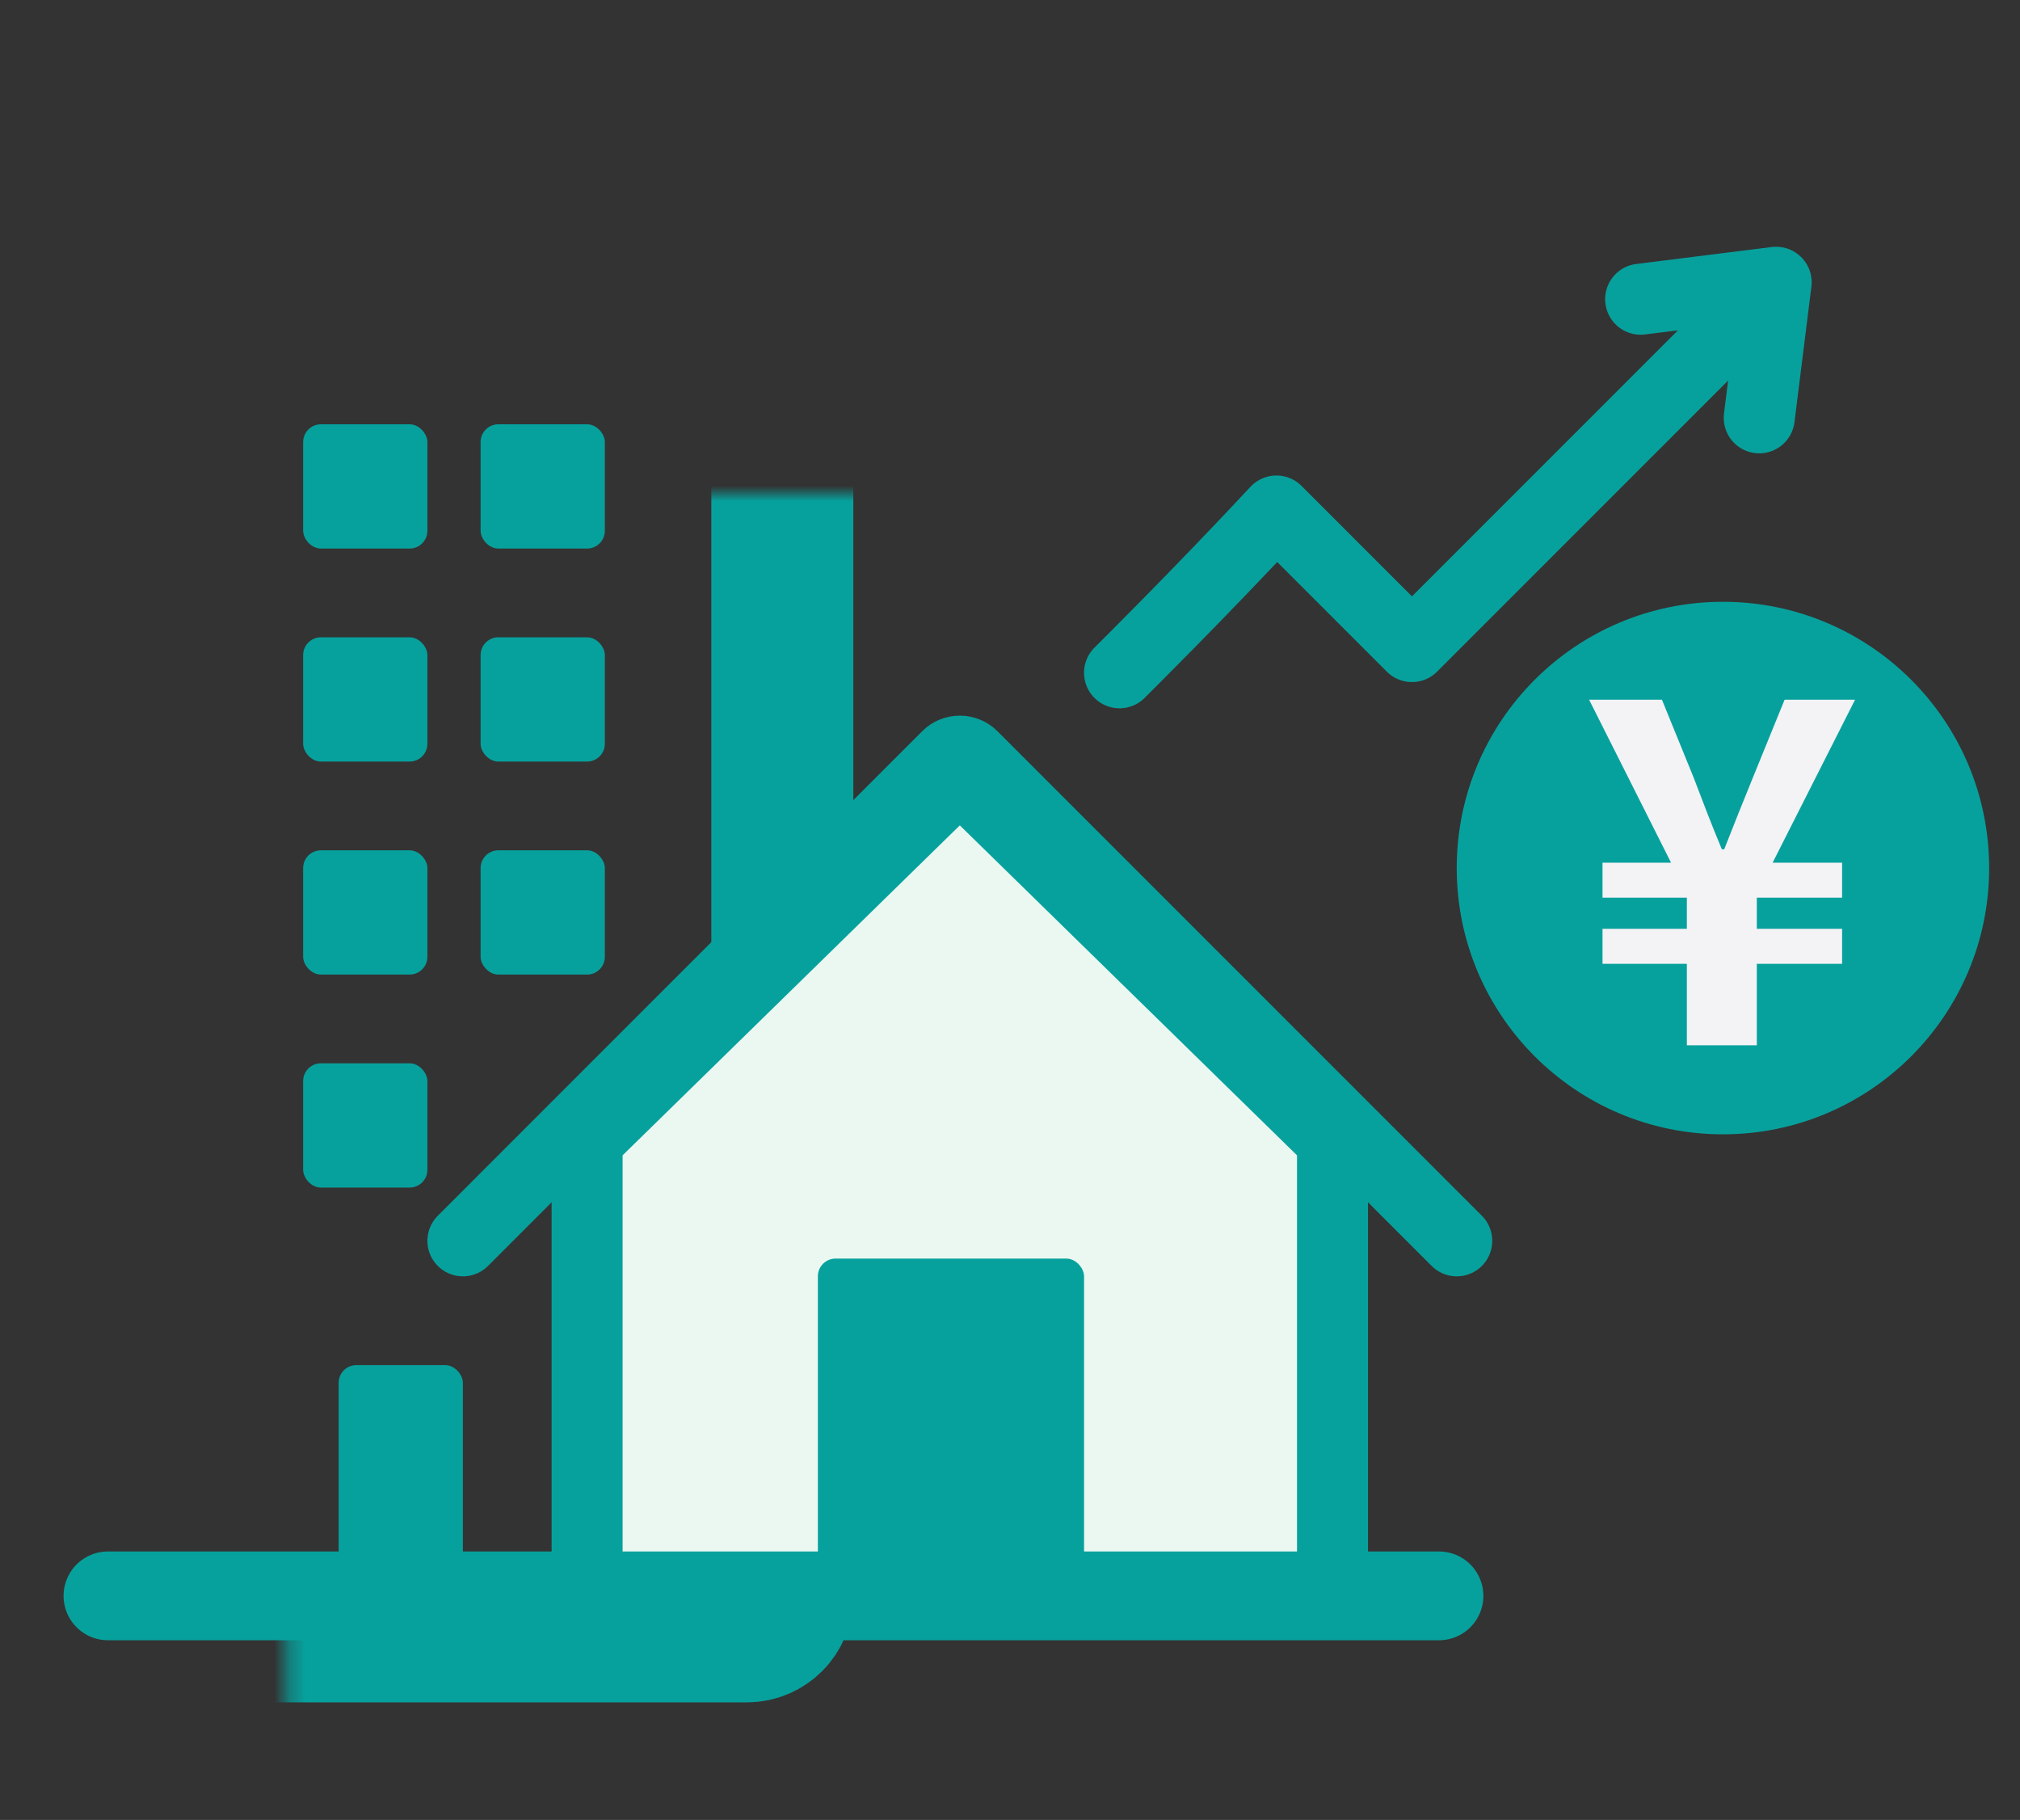
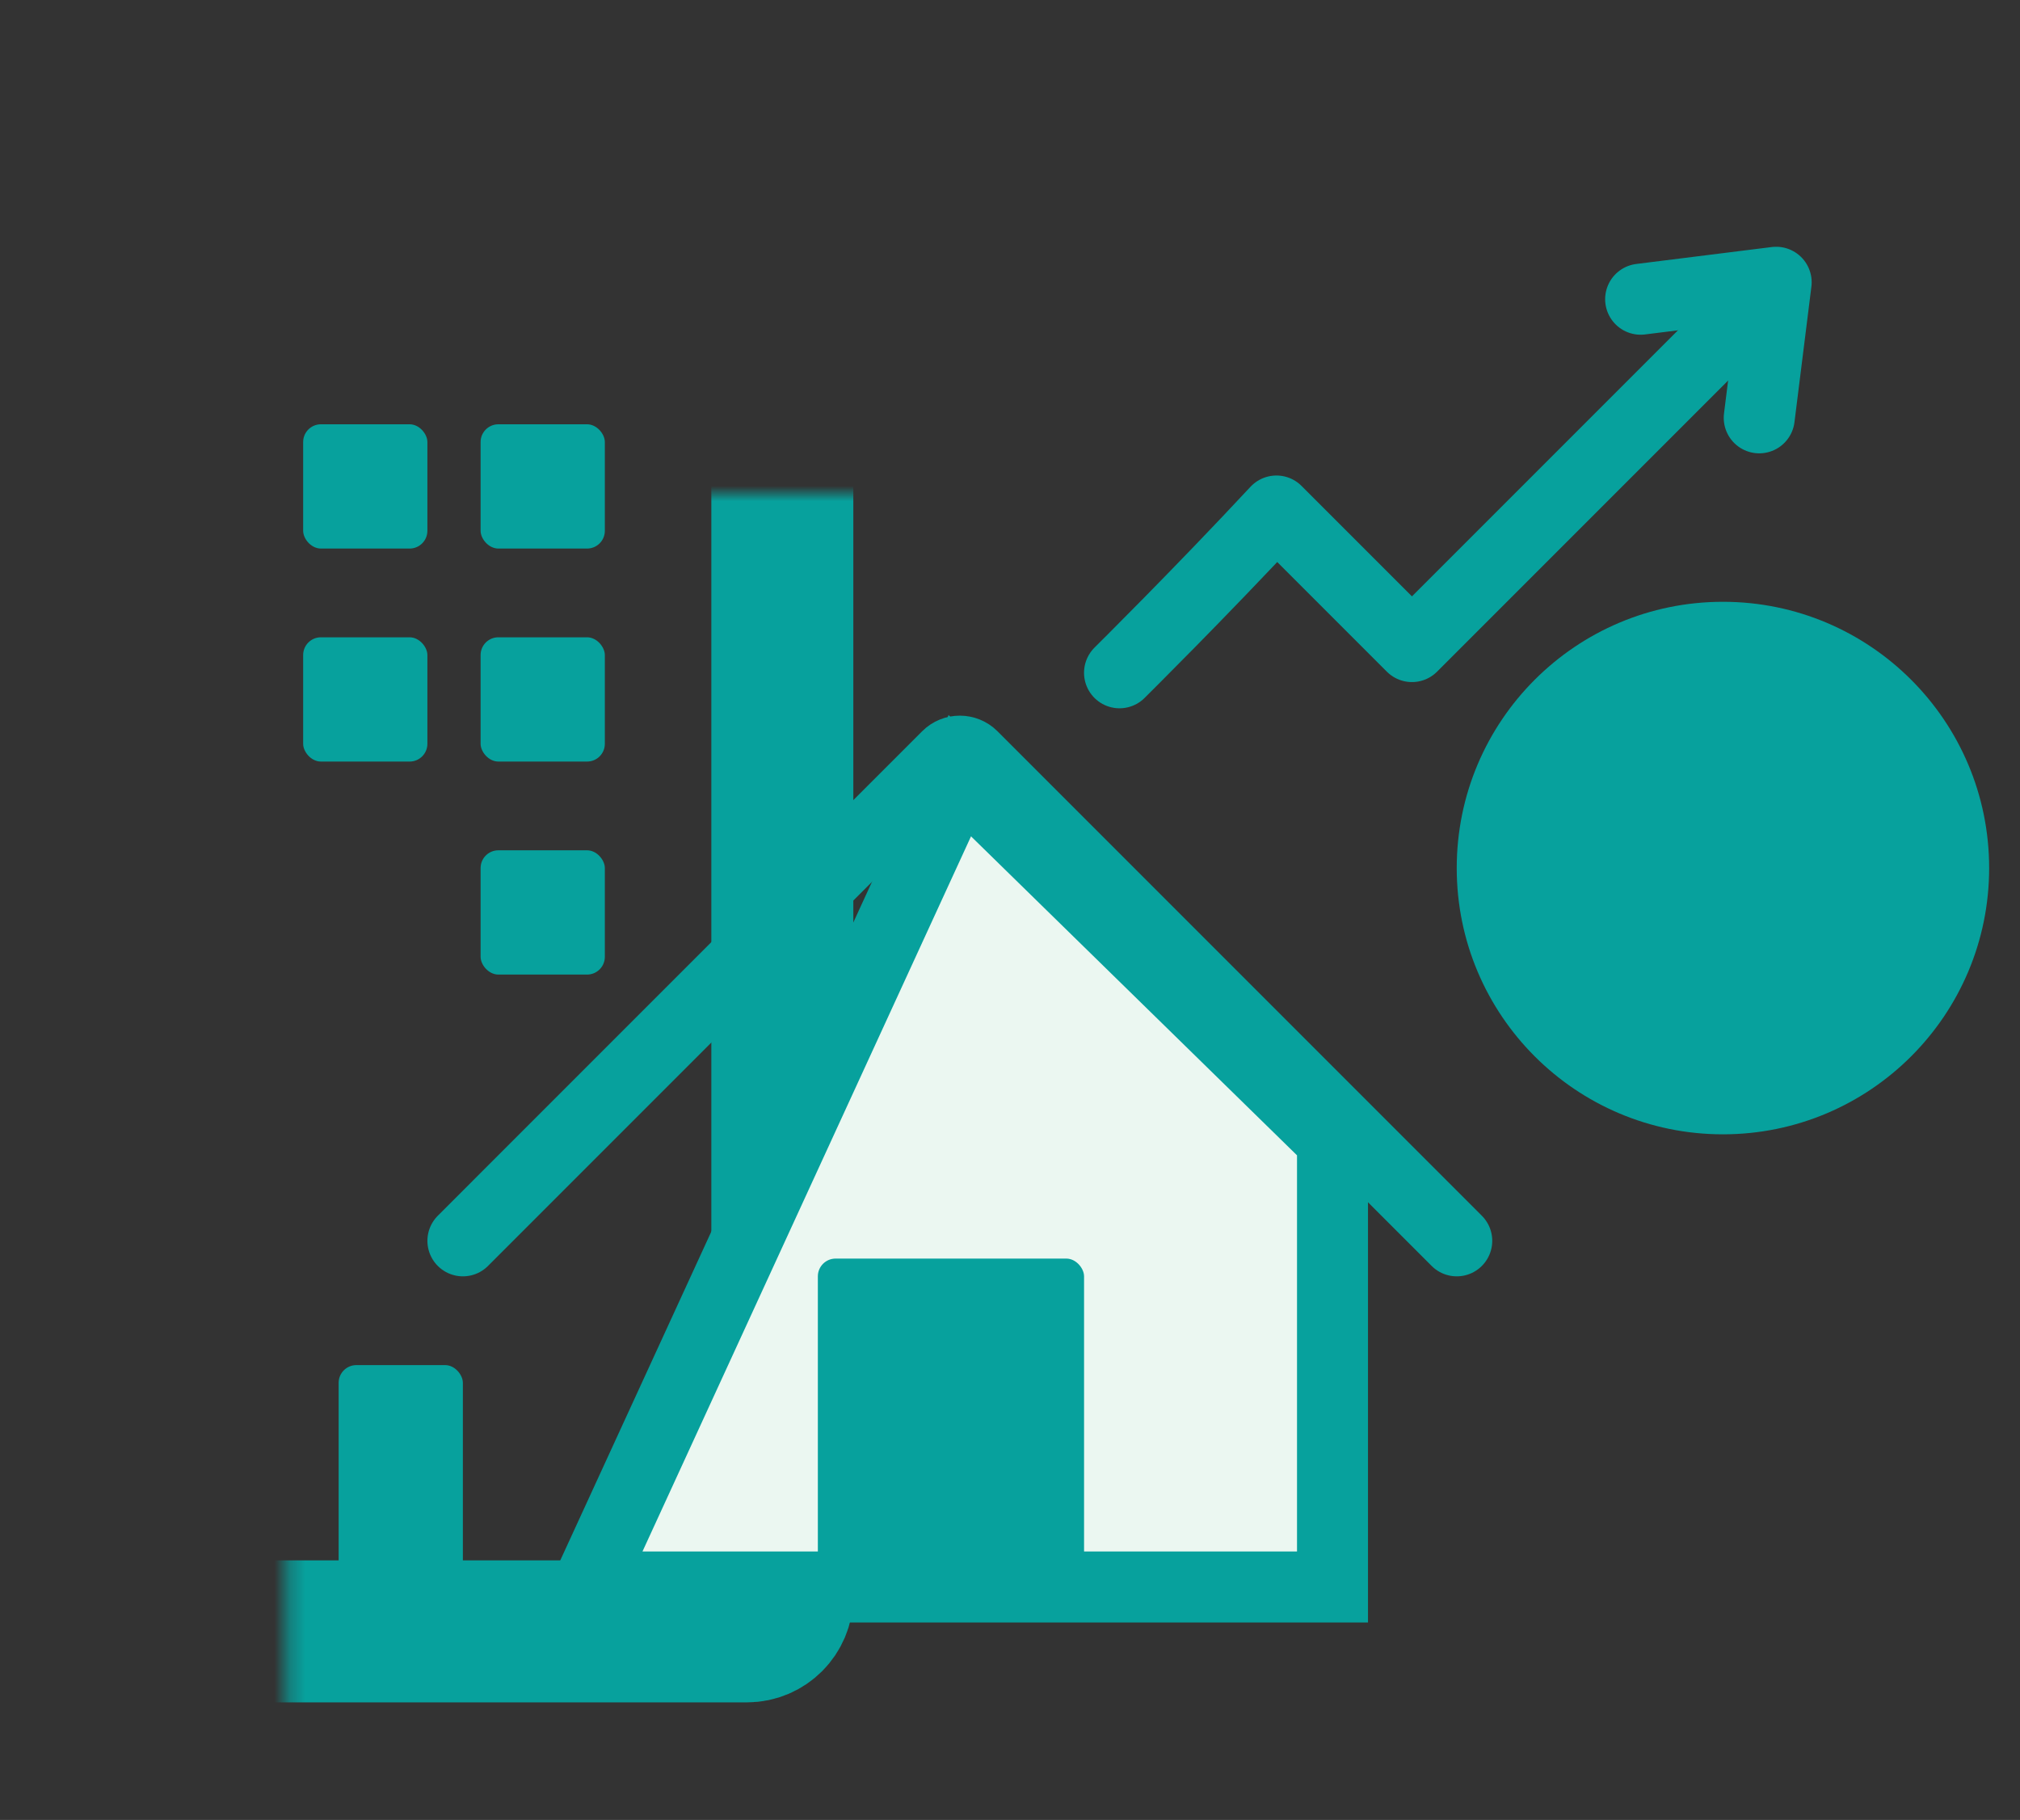
<svg xmlns="http://www.w3.org/2000/svg" width="131" height="118" viewBox="0 0 131 118" fill="none">
  <rect x="0" y="0" width="131" height="118" fill="#333333" stroke="none" />
  <path d="M114.089 27.091L115.187 18.302L106.398 19.4" stroke="#07A19D" stroke-width="4.604" stroke-linecap="round" stroke-linejoin="round" />
  <path d="M72.603 43.622C72.603 43.622 77.835 38.443 82.779 33.133L91.568 41.922L114.639 18.851" stroke="#07A19D" stroke-width="4.604" stroke-linecap="round" stroke-linejoin="round" />
  <circle cx="111.735" cy="56.283" r="17.264" fill="#07A19D" />
-   <path d="M109.395 67.774V62.491H103.926V60.223H109.395V58.203H103.926V55.934H108.37L103.056 45.368H107.779L109.83 50.403C110.421 51.956 111.011 53.51 111.664 55.064H111.819C112.44 53.479 113.062 51.925 113.683 50.403L115.734 45.368H120.303L114.958 55.934H119.463V58.203H113.932V60.223H119.463V62.491H113.932V67.774H109.395Z" fill="#F3F2F5" />
  <mask id="path-5-inside-1_0_1" fill="white">
    <rect x="9.301" y="16" width="41.434" height="89.774" rx="2.302" />
  </mask>
  <rect x="9.301" y="16" width="41.434" height="89.774" rx="2.302" stroke="#07A19D" stroke-width="9.208" mask="url(#path-5-inside-1_0_1)" />
  <rect x="19.66" y="27.51" width="8.057" height="8.057" rx="1.151" fill="#07A19D" />
  <rect x="31.168" y="27.51" width="8.057" height="8.057" rx="1.151" fill="#07A19D" />
  <rect x="19.66" y="41.321" width="8.057" height="8.057" rx="1.151" fill="#07A19D" />
-   <rect x="19.66" y="55.132" width="8.057" height="8.057" rx="1.151" fill="#07A19D" />
-   <rect x="19.66" y="68.943" width="8.057" height="8.057" rx="1.151" fill="#07A19D" />
  <rect x="31.168" y="41.321" width="8.057" height="8.057" rx="1.151" fill="#07A19D" />
  <rect x="31.168" y="55.132" width="8.057" height="8.057" rx="1.151" fill="#07A19D" />
  <rect x="21.961" y="88.51" width="8.057" height="13.811" rx="1.151" fill="#07A19D" />
-   <path d="M7 103.472H93.321" stroke="#07A19D" stroke-width="5.755" stroke-linecap="round" />
-   <path d="M86.415 73.94V102.896H38.075V73.94L62.245 50.295L86.415 73.94Z" fill="#EBF7F1" stroke="#07A19D" stroke-width="4.604" />
+   <path d="M86.415 73.94V102.896H38.075L62.245 50.295L86.415 73.94Z" fill="#EBF7F1" stroke="#07A19D" stroke-width="4.604" />
  <path d="M30.02 80.453L61.432 49.04C61.882 48.591 62.61 48.591 63.06 49.04L94.472 80.453" stroke="#07A19D" stroke-width="4.604" stroke-linecap="round" />
  <rect x="53.039" y="81.604" width="17.264" height="20.717" rx="1.151" fill="#07A19D" />
</svg>